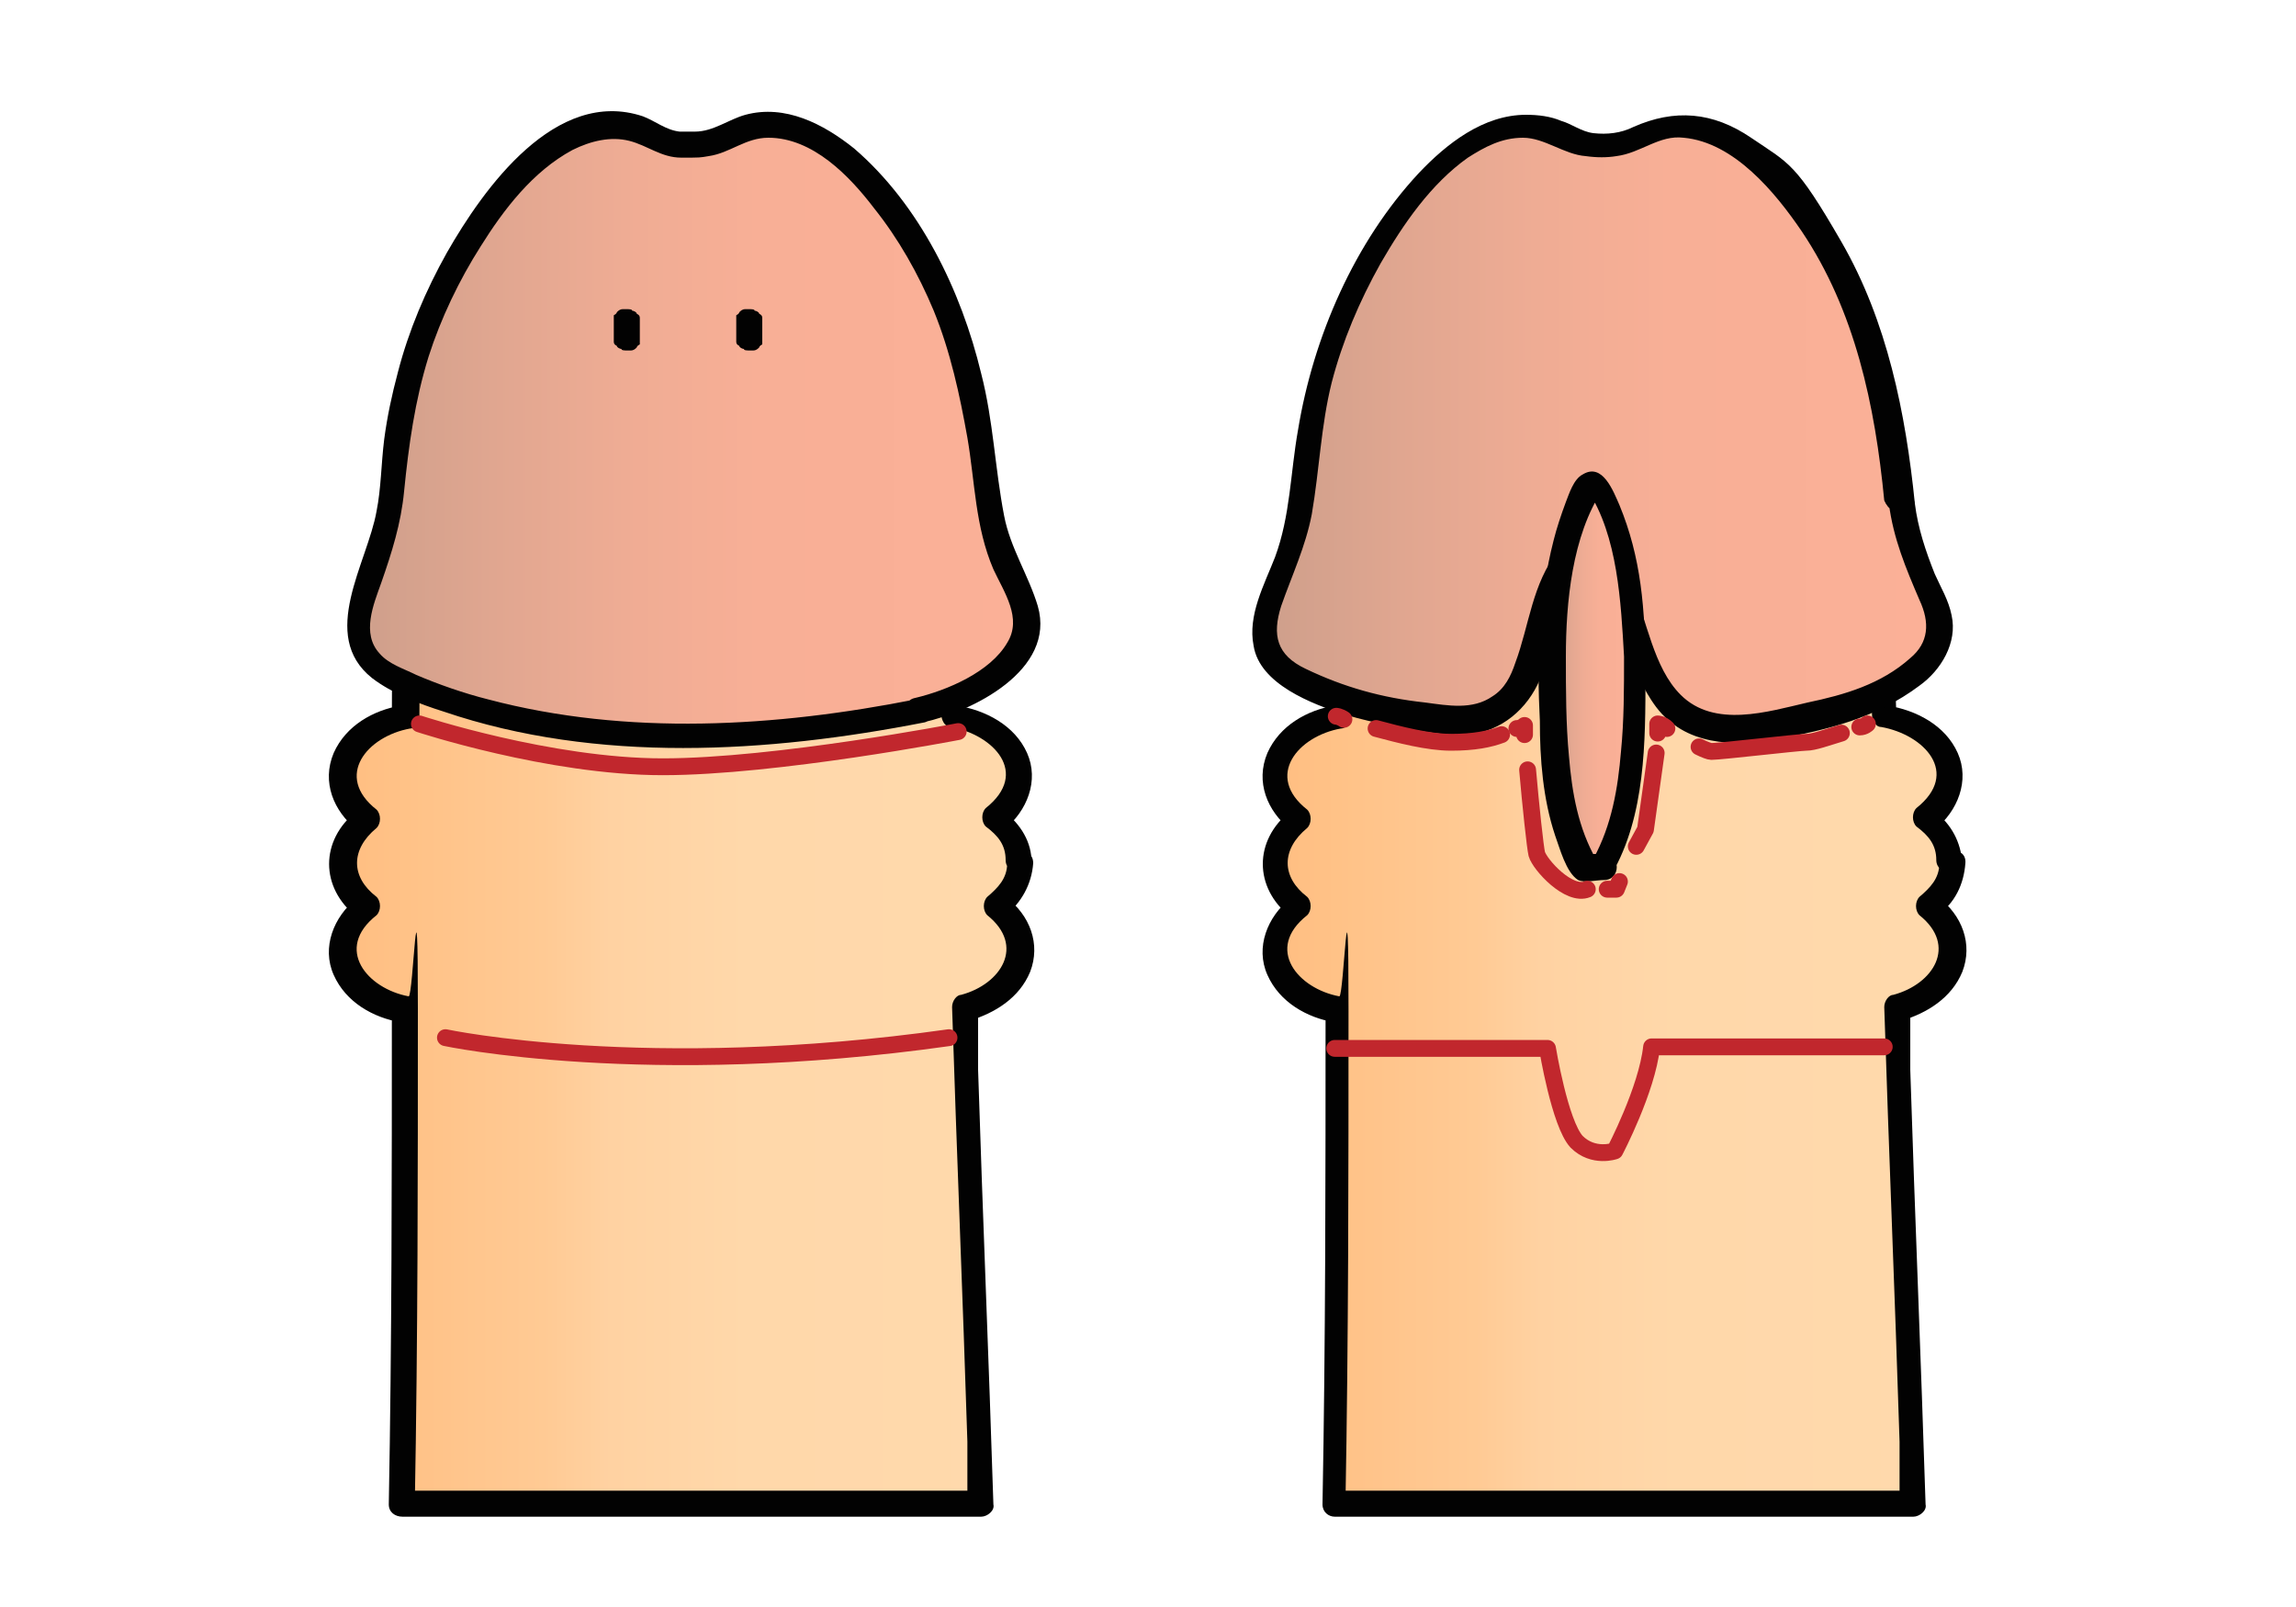
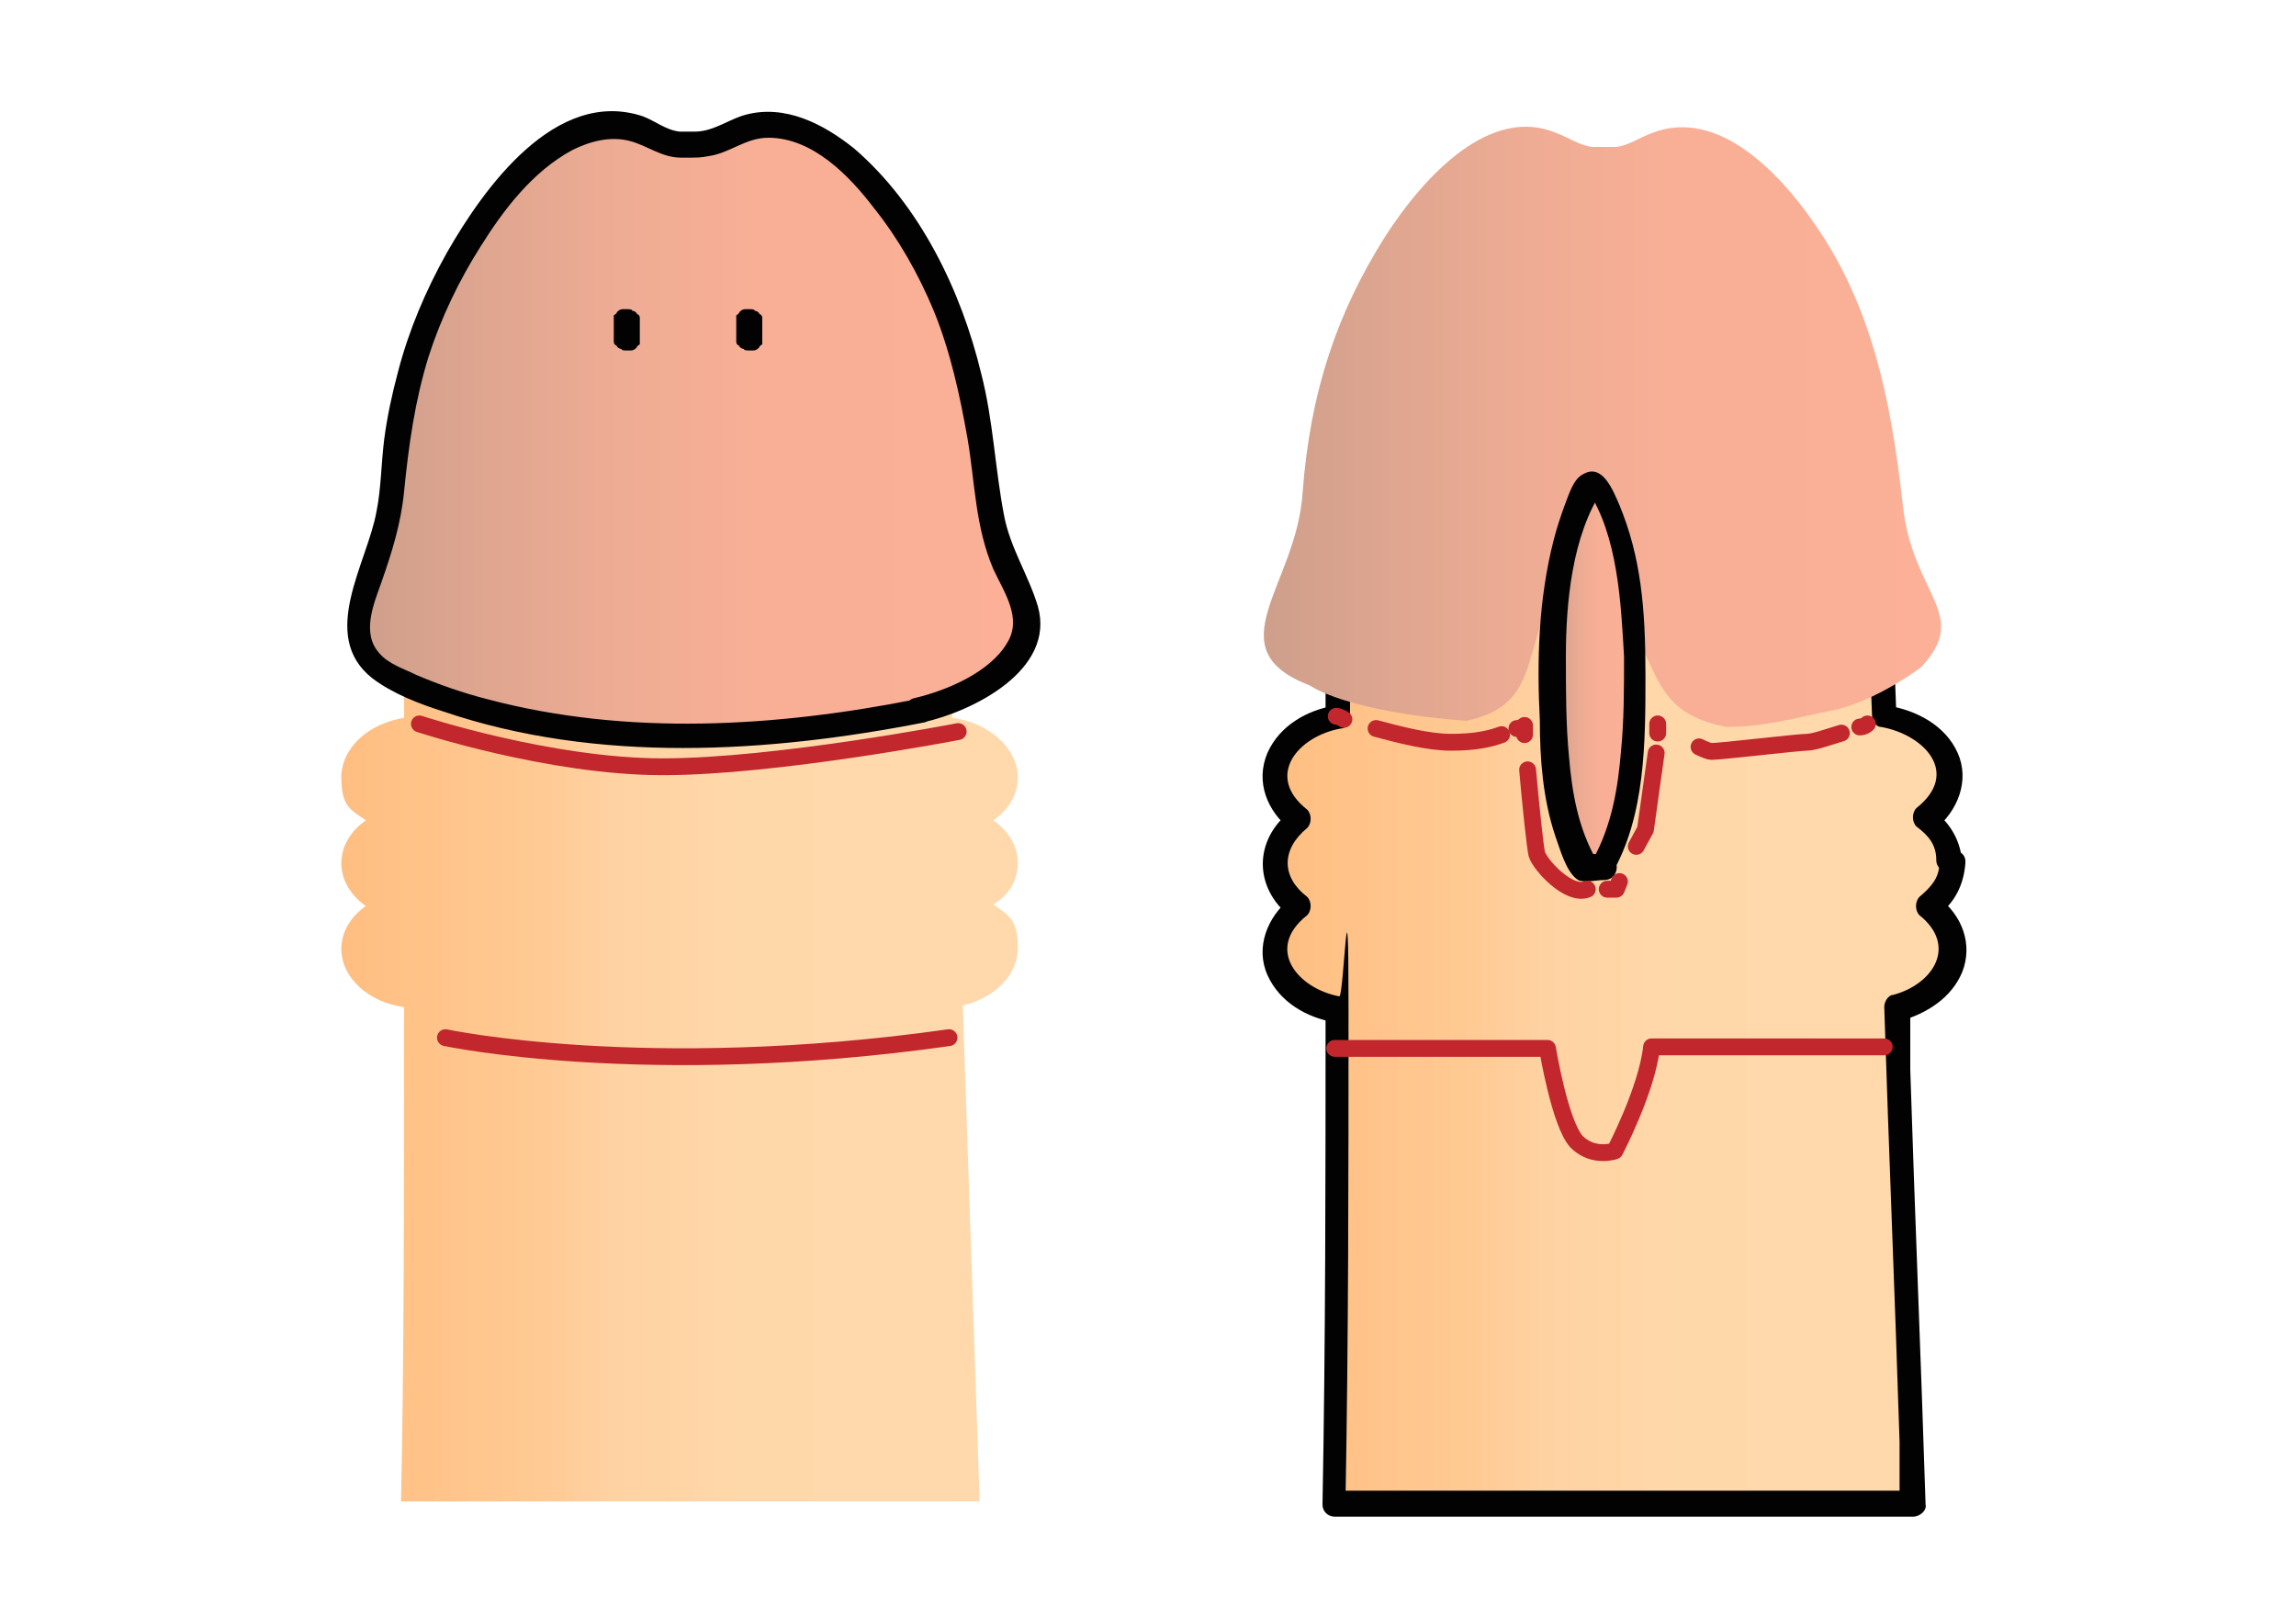
<svg xmlns="http://www.w3.org/2000/svg" id="_レイヤー_1" version="1.1" viewBox="0 0 150 105">
  <defs>
    <style>
      .st0 {
        fill: url(#_名称未設定グラデーション_5);
      }

      .st1 {
        fill: url(#_名称未設定グラデーション_4);
      }

      .st2 {
        fill: url(#_名称未設定グラデーション_3);
      }

      .st3 {
        fill: url(#_名称未設定グラデーション_2);
      }

      .st4 {
        fill: #020202;
      }

      .st5, .st6 {
        fill: none;
        stroke: #c1272d;
        stroke-linecap: round;
        stroke-linejoin: round;
        stroke-width: 1.1px;
      }

      .st6 {
        stroke-dasharray: 0 0 0 0 0 0;
      }

      .st7 {
        fill: url(#_名称未設定グラデーション);
      }
    </style>
    <linearGradient id="_名称未設定グラデーション" data-name="名称未設定グラデーション" x1="83.1" y1="-14693.1" x2="127.3" y2="-14693.1" gradientTransform="translate(0 -14627.7) scale(1 -1)" gradientUnits="userSpaceOnUse">
      <stop offset="0" stop-color="#ffad67" />
      <stop offset="0" stop-color="#ffae68" />
      <stop offset="0" stop-color="#ffbe81" />
      <stop offset=".3" stop-color="#ffca94" />
      <stop offset=".4" stop-color="#ffd2a2" />
      <stop offset=".6" stop-color="#ffd8aa" />
      <stop offset="1" stop-color="#ffd9ac" />
    </linearGradient>
    <linearGradient id="_名称未設定グラデーション_2" data-name="名称未設定グラデーション 2" x1="82.7" y1="-14655.6" x2="126.8" y2="-14655.6" gradientTransform="translate(0 -14627.7) scale(1 -1)" gradientUnits="userSpaceOnUse">
      <stop offset="0" stop-color="#ce9f8b" />
      <stop offset=".2" stop-color="#e0a690" />
      <stop offset=".4" stop-color="#efac94" />
      <stop offset=".6" stop-color="#f8af96" />
      <stop offset="1" stop-color="#fbb097" />
    </linearGradient>
    <linearGradient id="_名称未設定グラデーション_3" data-name="名称未設定グラデーション 3" x1="101.3" y1="-14671.9" x2="106.7" y2="-14671.9" gradientTransform="translate(0 -14627.7) scale(1 -1)" gradientUnits="userSpaceOnUse">
      <stop offset="0" stop-color="#ce9f8b" />
      <stop offset=".2" stop-color="#e0a690" />
      <stop offset=".4" stop-color="#efac94" />
      <stop offset=".6" stop-color="#f8af96" />
      <stop offset="1" stop-color="#fbb097" />
    </linearGradient>
    <linearGradient id="_名称未設定グラデーション_4" data-name="名称未設定グラデーション 4" x1="22.3" y1="-14693.1" x2="66.5" y2="-14693.1" gradientTransform="translate(0 -14627.7) scale(1 -1)" gradientUnits="userSpaceOnUse">
      <stop offset="0" stop-color="#ffad67" />
      <stop offset="0" stop-color="#ffae68" />
      <stop offset="0" stop-color="#ffbe81" />
      <stop offset=".3" stop-color="#ffca94" />
      <stop offset=".4" stop-color="#ffd2a2" />
      <stop offset=".6" stop-color="#ffd8aa" />
      <stop offset="1" stop-color="#ffd9ac" />
    </linearGradient>
    <linearGradient id="_名称未設定グラデーション_5" data-name="名称未設定グラデーション 5" x1="23.4" y1="-14655.9" x2="67.1" y2="-14655.9" gradientTransform="translate(0 -14627.7) scale(1 -1)" gradientUnits="userSpaceOnUse">
      <stop offset="0" stop-color="#ce9f8b" />
      <stop offset=".2" stop-color="#e0a690" />
      <stop offset=".4" stop-color="#efac94" />
      <stop offset=".6" stop-color="#f8af96" />
      <stop offset="1" stop-color="#fbb097" />
    </linearGradient>
  </defs>
  <g id="_レイヤー_11">
    <g id="_レイヤー_1-2">
      <g id="_レイヤー_1-21">
        <g id="_レイヤー_1-2-2">
          <g id="_レイヤー_1-2-21">
            <g>
              <g>
                <path class="st7" d="M127.4,56.4c0-1.1-.6-2.1-1.6-2.8,1-.7,1.6-1.7,1.6-2.8,0-1.9-1.9-3.6-4.3-3.9l-.5-14-35.2-.3v14.3c-2.4.4-4.1,2-4.1,3.9s.6,2.1,1.6,2.8c-1,.7-1.6,1.7-1.6,2.8s.6,2.1,1.6,2.8c-1,.7-1.6,1.7-1.6,2.8,0,1.9,1.8,3.5,4.1,3.8,0,12.2,0,22.8-.2,32.3h37.8l-1.1-32.4c2.1-.5,3.6-2,3.6-3.8s-.6-2.1-1.6-2.8c1-.6,1.6-1.6,1.6-2.7h0Z" />
                <path class="st4" d="M128.2,56.4c-.1-1.4-.7-2.5-1.8-3.4v1.2c1.5-1.2,2.3-3.2,1.5-5s-2.7-2.8-4.6-3.1c.2.3.4.5.6.8-.2-4.7-.3-9.3-.5-14,0-.5-.4-.9-.8-.9-10.3-.1-20.5-.2-30.8-.2h-4.4c-.5,0-.8.4-.8.8v14.3c.2-.3.4-.5.6-.8-1.8.3-3.6,1.3-4.4,3.1-.8,1.9,0,3.8,1.5,5v-1.2c-2.4,1.9-2.4,5,0,6.9v-1.2c-1.5,1.2-2.3,3.2-1.5,5,.8,1.8,2.6,2.8,4.4,3.1-.2-.3-.4-.6-.6-.8,0,10.8,0,21.6-.2,32.3,0,.5.4.8.8.8h37.8c.4,0,.9-.4.8-.8-.3-9.5-.7-18.9-1-28.4v-4c-.2.3-.4.6-.6.8,1.7-.5,3.3-1.5,4-3.2.7-1.8,0-3.7-1.6-4.9v1.2c1.1-.8,1.7-2,1.8-3.4.1-1.1-1.6-1.1-1.7,0,0,1-.6,1.6-1.3,2.2-.3.3-.3.9,0,1.2,2.5,2,.9,4.5-1.7,5.2-.3,0-.6.4-.6.8.3,9.5.7,18.9,1,28.4v4l.8-.8h-37.8l.8.8c.2-10.8.2-21.6.2-32.3s-.3-.8-.6-.8c-2.7-.5-4.9-3.1-2.1-5.3.3-.3.3-.9,0-1.2-1.7-1.3-1.7-3.1,0-4.5.3-.3.3-.9,0-1.2-2.8-2.2-.6-4.8,2.2-5.3.4,0,.6-.5.6-.8v-14.3c-.3.3-.6.6-.8.8,10.3,0,20.5.2,30.8.2h4.4c-.3-.3-.6-.6-.8-.8.2,4.7.3,9.3.5,14,0,.3.2.8.6.8,2.8.5,5.2,3,2.3,5.3-.3.3-.3.9,0,1.2.8.6,1.3,1.2,1.3,2.2s1.8,1.3,1.7.2h0Z" />
              </g>
              <g>
                <path class="st3" d="M124.3,32.9c-.8-7.2-2.1-12.5-5.1-17.3-2.8-4.4-7-8.6-11.3-6.9-.8.3-1.5.8-2.3.9h-1.6c-.8-.1-1.5-.6-2.3-.9-4.2-1.8-8.5,2.5-11.3,6.9-3,4.8-4.8,9.9-5.3,16.6-.4,6.1-5.8,10.2.5,12.6,0,0,2.3,1.7,10.2,2.3,2.8-.6,3.6-2,4.2-4.1.7-2.2,1.1-4.5,2.4-6.4.2-.3.4-.5.8-.7.8-.3,1.6.5,2,1.2,1.1,2,1.6,4.3,2.6,6.3.9,2,1.8,3.5,5,4.1,2.5,0,4.5-.6,7-1.1,2.8-.6,5.7-2.8,5.7-2.8,3.3-3.5-.6-4.7-1.2-10.7h0Z" />
-                 <path class="st4" d="M125.1,32.9c-.6-5.9-1.8-11.9-4.8-17.1s-3.4-5.1-5.9-6.8-5-1.9-7.7-.7c-.8.4-1.7.5-2.6.4-.8-.1-1.4-.6-2.1-.8-.7-.3-1.5-.4-2.3-.4-2.8,0-5.2,1.9-7,3.8-4.2,4.5-6.9,10.7-7.9,16.8-.5,2.8-.5,5.6-1.5,8.3-.7,1.8-1.8,3.8-1.4,5.8.4,2.5,3.8,3.8,6,4.5,1,.3,1.9.5,2.9.7,1.6.3,3.5.7,5.1.6,2.2-.2,3.9-1.7,4.7-3.6.5-1.4.8-2.8,1.2-4.2s.5-1.4.8-2c.2-.3.4-.9.7-1.1.7-.5,1.1.5,1.4,1,1.4,2.6,1.7,5.7,3.5,8.1,1.9,2.5,5,2.6,7.8,2.1,3.4-.6,6.6-1.4,9.4-3.5,1.4-1,2.5-2.8,2.1-4.6-.2-1-.7-1.8-1.1-2.7-.6-1.5-1.1-3-1.3-4.6,0-1.1-1.8-1.1-1.7,0,.3,2.3,1.1,4.2,2,6.3.7,1.5.6,2.8-.6,3.8-1.9,1.7-4.3,2.4-6.7,2.9-2.6.6-6.1,1.7-8.3-.5-1.8-1.8-2.2-4.9-3.2-7.2-.8-1.9-2.8-4.7-4.8-2.2-1.7,2.1-1.9,4.9-2.8,7.3-.3.9-.7,1.7-1.5,2.2-1.3.9-2.9.6-4.4.4-2.8-.3-5.3-1-7.8-2.2-1.9-.9-2.2-2.2-1.6-4.1.7-2,1.6-3.9,2-6,.5-2.9.6-5.8,1.3-8.6.7-2.7,1.8-5.3,3.2-7.8,1.5-2.6,3.3-5.2,5.7-6.9,1.1-.7,2.2-1.3,3.6-1.3s2.7,1.1,4.1,1.2c.7.1,1.4.1,2,0,1.6-.2,2.8-1.4,4.4-1.2,3.3.3,6,3.6,7.7,6.1,3.5,5.2,4.8,11.4,5.4,17.6.5,1.2,2.2,1.3,2,.2h0Z" />
              </g>
              <g>
                <path class="st2" d="M104.6,56.7c2-3.2,1.9-7.2,2.1-11.4,0-3.9-.5-10.8-2.5-13.6h-.4c-2,2.8-2.6,9.7-2.5,13.6.2,4.2,0,8.1,2.1,11.4,0,0,1.2,0,1.2,0Z" />
                <path class="st4" d="M105.3,57.1c2.2-3.8,2.2-8.6,2.2-13s-.3-7.7-1.7-11.1c-.4-.9-1.1-2.8-2.4-2-.6.3-.9,1.3-1.1,1.8-.3.8-.6,1.7-.8,2.5-1,3.9-1.1,7.9-.9,11.8,0,2.5.2,5.1,1,7.5.3.8.7,2.4,1.5,2.9.4.2,1.2,0,1.7,0,1.1,0,1.1-1.7,0-1.7h-1.2c.2,0,.5.3.7.4-1.2-2.1-1.6-4.4-1.8-6.8-.2-2.1-.2-4.3-.2-6.5,0-3.5.4-7.9,2.4-10.9-.2,0-.5.3-.7.4h.4c-.2,0-.5-.3-.7-.4,2,3,2.2,7.4,2.4,10.9,0,2.1,0,4.2-.2,6.2-.2,2.4-.6,4.8-1.8,7-.8,1,.7,1.9,1.2.9h0Z" />
              </g>
              <g>
                <path class="st5" d="M87.3,46.8s.2,0,.5.2" />
                <path class="st6" d="M89.9,47.6c1.5.4,3.4.9,4.9.9s2.5-.2,3.3-.5" />
                <path class="st5" d="M99.1,47.6c.3,0,.5-.2.5-.2v.6" />
                <path class="st6" d="M99.8,50.3c.2,2.3.5,5.1.6,5.5.2.7,2.1,2.8,3.3,2.3" />
                <polyline class="st5" points="105 58.1 105.6 58.1 105.8 57.6" />
                <polyline class="st6" points="106.9 55.3 107.5 54.2 108.2 49.2" />
-                 <path class="st5" d="M108.3,47.9v-.6s.3,0,.6.3" />
+                 <path class="st5" d="M108.3,47.9v-.6" />
                <path class="st6" d="M111,48.8c.4.2.7.3.8.3.6,0,5.7-.6,6.2-.6s1.3-.3,2.3-.6" />
                <path class="st5" d="M121.5,47.5c.3,0,.5-.2.5-.2" />
              </g>
              <path class="st6" d="M87.2,68.5h13.9s.8,4.9,1.9,6.1c1.1,1.1,2.5.6,2.5.6,0,0,2.1-4,2.4-6.8h15.2" />
            </g>
            <g>
              <g>
                <path class="st1" d="M66.5,56.4c0-1.1-.6-2.1-1.6-2.8,1-.7,1.6-1.7,1.6-2.8,0-1.9-1.9-3.6-4.3-3.9l-.5-14-35.2-.3c-.1,5-.1,9.7-.1,14.3-2.4.4-4.1,2-4.1,3.9s.6,2.1,1.6,2.8c-1,.7-1.6,1.7-1.6,2.8s.6,2.1,1.6,2.8c-1,.7-1.6,1.7-1.6,2.8,0,1.9,1.8,3.5,4.1,3.8,0,12.2,0,22.8-.2,32.3h37.8l-1.1-32.4c2.1-.5,3.6-2,3.6-3.8s-.6-2.1-1.6-2.8c1-.6,1.6-1.6,1.6-2.7Z" />
-                 <path class="st4" d="M67.4,56.4c0-1.4-.7-2.5-1.8-3.4v1.2c1.5-1.2,2.3-3.2,1.5-5s-2.7-2.8-4.6-3.1c.2.3.4.5.6.8-.2-4.7-.3-9.3-.5-14,0-.5-.4-.9-.8-.9-10.3-.1-20.5-.2-30.8-.2h-4.4c-.5,0-.9.4-.9.8,0,4.8-.1,9.5-.1,14.3.2-.3.4-.5.6-.8-1.8.3-3.6,1.3-4.4,3.1-.8,1.9,0,3.8,1.5,5v-1.2c-2.4,1.9-2.4,5,0,6.9v-1.2c-1.5,1.2-2.3,3.2-1.5,5,.8,1.8,2.6,2.8,4.4,3.1-.2-.3-.4-.6-.6-.8,0,10.8,0,21.6-.2,32.3,0,.5.4.8.9.8h37.8c.4,0,.9-.4.8-.8-.3-9.5-.7-18.9-1-28.4v-4c-.2.3-.4.6-.6.8,1.7-.5,3.3-1.5,4-3.2.7-1.8,0-3.7-1.6-4.9v1.2c1-.8,1.7-2,1.8-3.4,0-1.1-1.6-1.1-1.7,0,0,1-.6,1.6-1.3,2.2-.3.3-.3.9,0,1.2,2.5,2,.9,4.5-1.7,5.2-.3,0-.6.4-.6.8.3,9.5.7,18.9,1,28.4v4c.3-.3.6-.6.8-.8H26.2c.3.3.6.6.9.8.2-10.8.2-21.6.2-32.3s-.3-.8-.6-.8c-2.7-.5-4.9-3.1-2.1-5.3.3-.3.3-.9,0-1.2-1.7-1.3-1.7-3.1,0-4.5.3-.3.3-.9,0-1.2-2.8-2.2-.6-4.8,2.2-5.3.4,0,.6-.5.6-.8,0-4.8.1-9.5.1-14.3-.3.3-.6.6-.9.8,10.3,0,20.5.2,30.8.2h4.4l-.8-.8c.2,4.7.3,9.3.5,14,0,.3.2.8.6.8,2.8.5,5.2,3,2.3,5.3-.3.3-.3.9,0,1.2.8.6,1.3,1.2,1.3,2.2s1.7,1.3,1.7.2Z" />
              </g>
              <g>
                <g>
                  <path class="st0" d="M60,46.5c-22.2,4.4-33.5-1.7-33.5-1.7-6.2-2.5-1.4-6.6-1-12.6.5-6.7,2.3-11.8,5.3-16.6,2.8-4.4,7-8.6,11.3-6.9.8.3,1.5.8,2.3.9h1.6c.8-.1,1.5-.6,2.3-.9,4.2-1.8,8.5,2.5,11.3,6.9,3,4.8,4.3,10,5.1,17.3.6,6,4.5,7.2,1.1,10.8,0,0-2.9,2.2-5.8,2.8Z" />
                  <path class="st4" d="M59.8,45.7c-9.1,1.8-18.8,2.4-27.9,0-1.6-.4-3.3-1-4.7-1.6-.8-.4-1.8-.7-2.4-1.4-1.2-1.3-.4-3.2.1-4.6.7-2,1.3-3.9,1.5-6,.3-3,.7-5.9,1.6-8.8.8-2.5,2-5,3.4-7.2,1.5-2.4,3.4-4.9,6-6.3,1.2-.6,2.5-.9,3.7-.6,1.2.3,2.1,1.1,3.4,1.1s1.2,0,1.8-.1c1.4-.2,2.4-1.2,3.9-1.2,2.9,0,5.3,2.5,6.9,4.6,1.6,2,2.9,4.3,3.9,6.7,1.1,2.7,1.7,5.5,2.2,8.3.5,2.9.5,5.8,1.7,8.6.7,1.5,1.9,3.2.9,4.8-1.1,1.9-3.9,3.1-6,3.6-1.1.2-.6,1.9.5,1.6,3.2-.7,8.7-3.4,7.5-7.6-.6-2-1.8-3.8-2.2-5.9-.6-3.1-.7-6.2-1.5-9.3-1.3-5.4-4-11-8.3-14.7-2-1.6-4.5-2.9-7.1-2.2-1.1.3-2.1,1.1-3.3,1.1h-1c-.9-.1-1.6-.7-2.4-1-5.7-1.9-10.4,4.7-12.8,8.9-1.4,2.5-2.5,5.1-3.2,7.8-.4,1.5-.7,2.9-.9,4.4-.2,1.6-.2,3.2-.5,4.7-.6,3.4-3.8,8.1-.3,10.9,1.3,1,3.1,1.7,4.7,2.2,10,3.4,21.2,2.7,31.4.7.9-.2.5-1.8-.6-1.6h0Z" />
                </g>
                <path class="st4" d="M40.1,21.1v1.2c0,.1,0,.2.2.3,0,.1.2.2.3.2,0,.1.2.1.4.1h.2c.2,0,.3-.1.4-.2,0,0,0-.1.2-.2v-1.7c0-.1,0-.2-.2-.3,0-.1-.2-.2-.3-.2,0-.1-.2-.1-.4-.1h-.2c-.2,0-.3.1-.4.2,0,0,0,.1-.2.2v.5h0Z" />
                <path class="st4" d="M48.1,21.1v1.2c0,.1,0,.2.2.3,0,.1.2.2.3.2,0,.1.2.1.4.1h.2c.2,0,.3-.1.4-.2,0,0,0-.1.2-.2v-1.7c0-.1,0-.2-.2-.3,0-.1-.2-.2-.3-.2,0-.1-.2-.1-.4-.1h-.2c-.2,0-.3.1-.4.2,0,0,0,.1-.2.2v.5h0Z" />
              </g>
              <path class="st6" d="M27.4,47.3s8.5,2.8,15.9,2.8,19.3-2.3,19.3-2.3" />
              <path class="st6" d="M29.1,67.8s13.1,2.8,32.9,0" />
            </g>
          </g>
        </g>
      </g>
    </g>
  </g>
</svg>